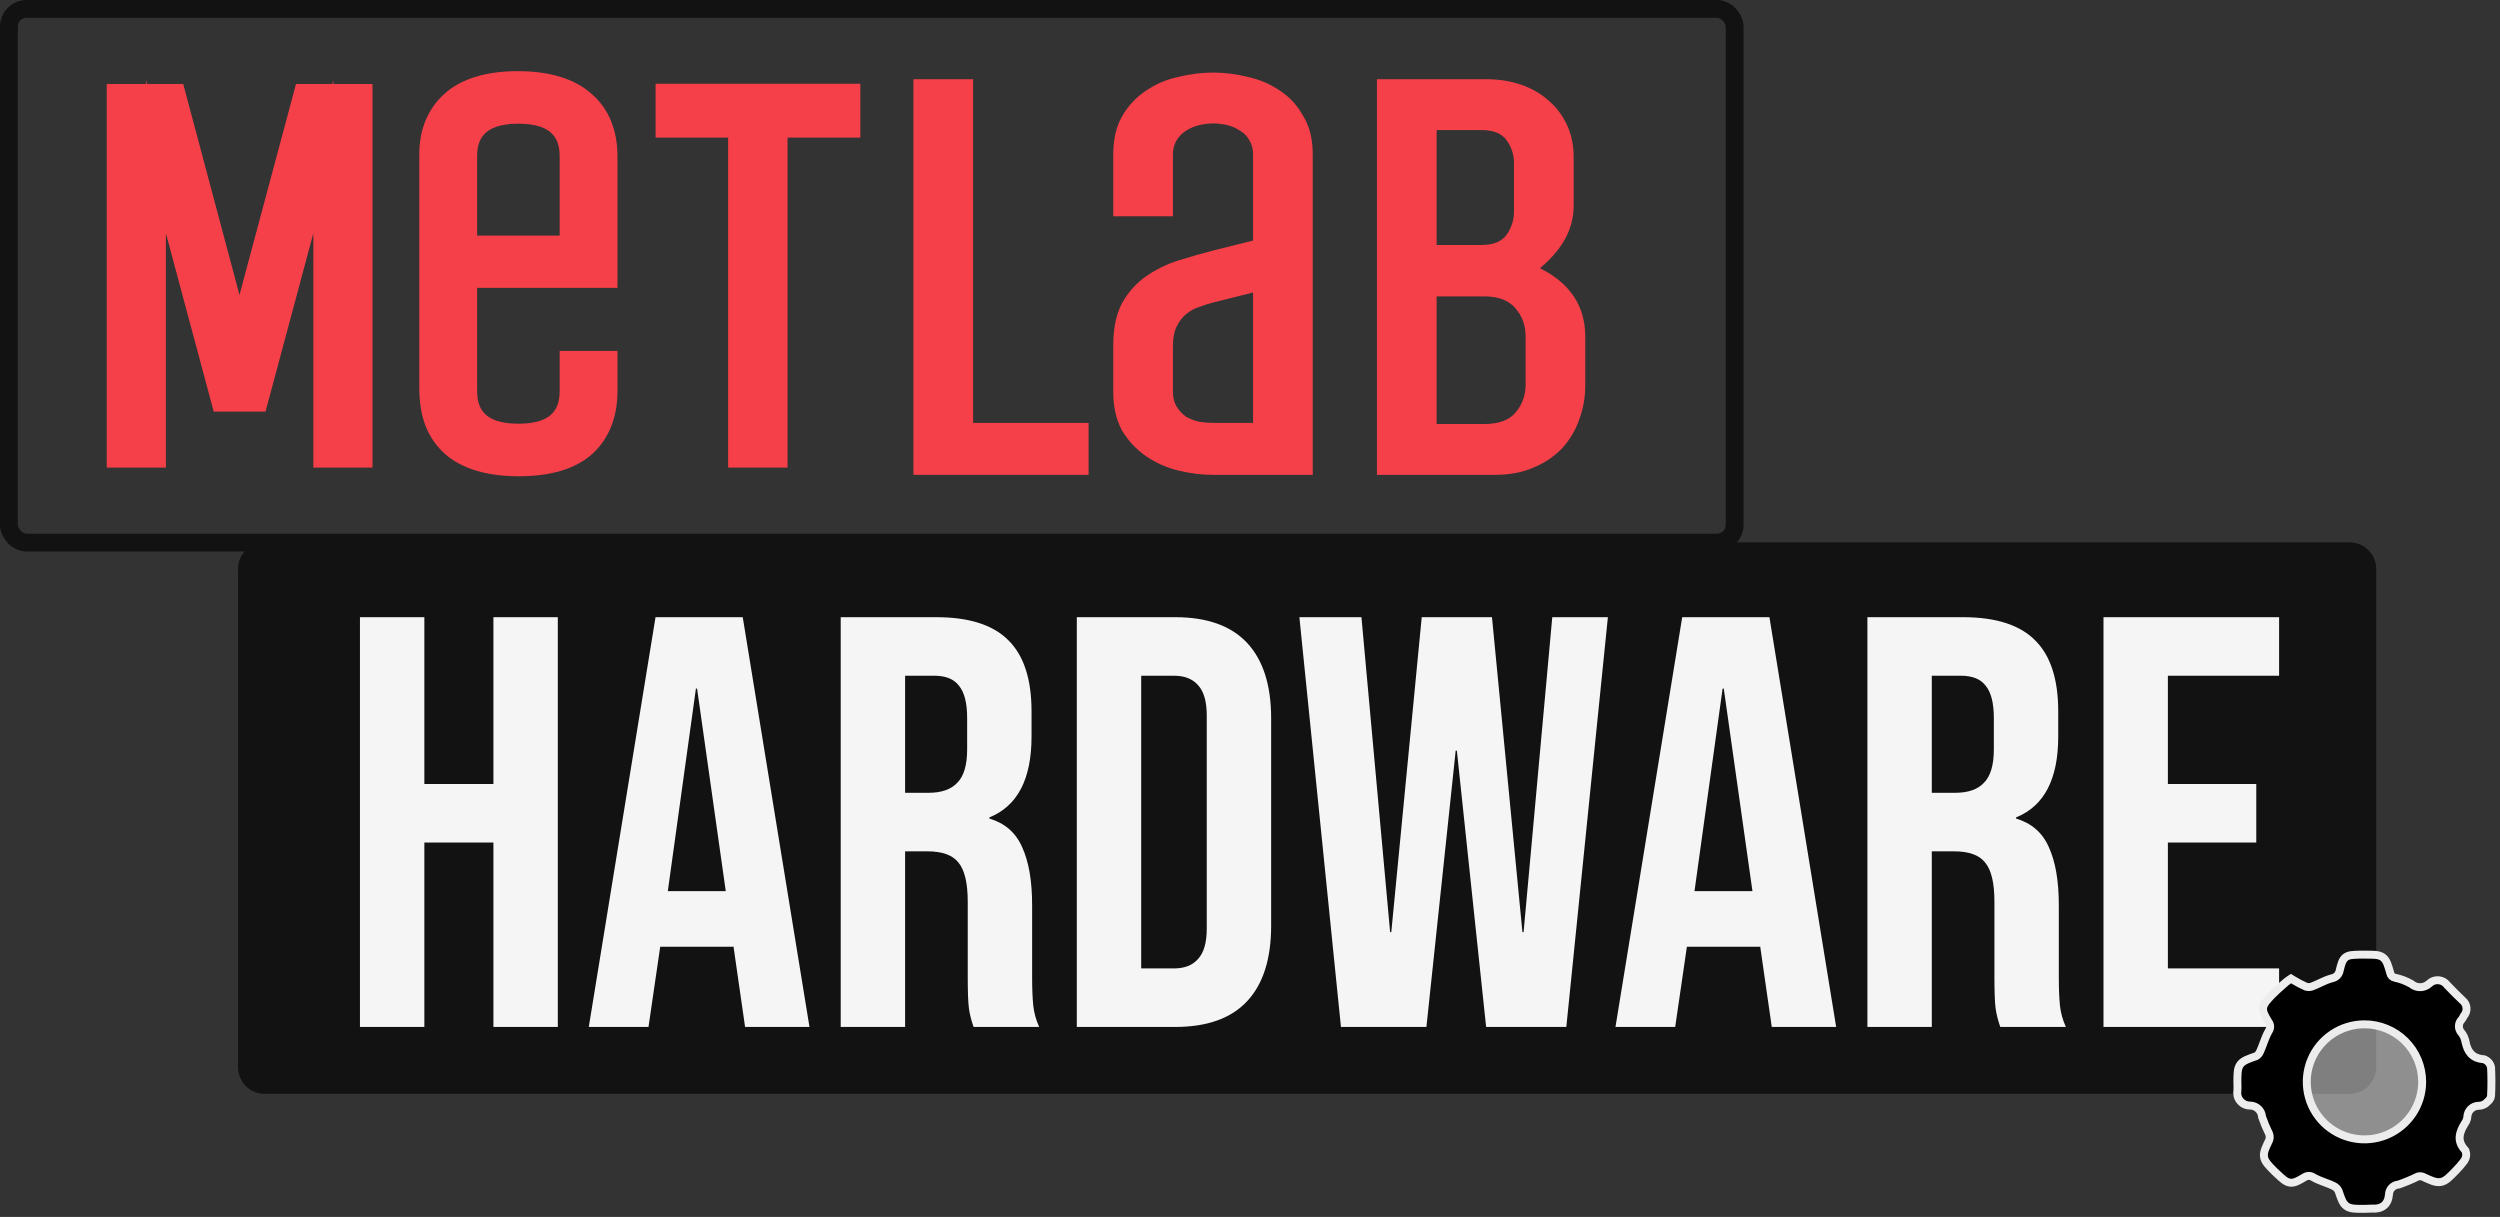
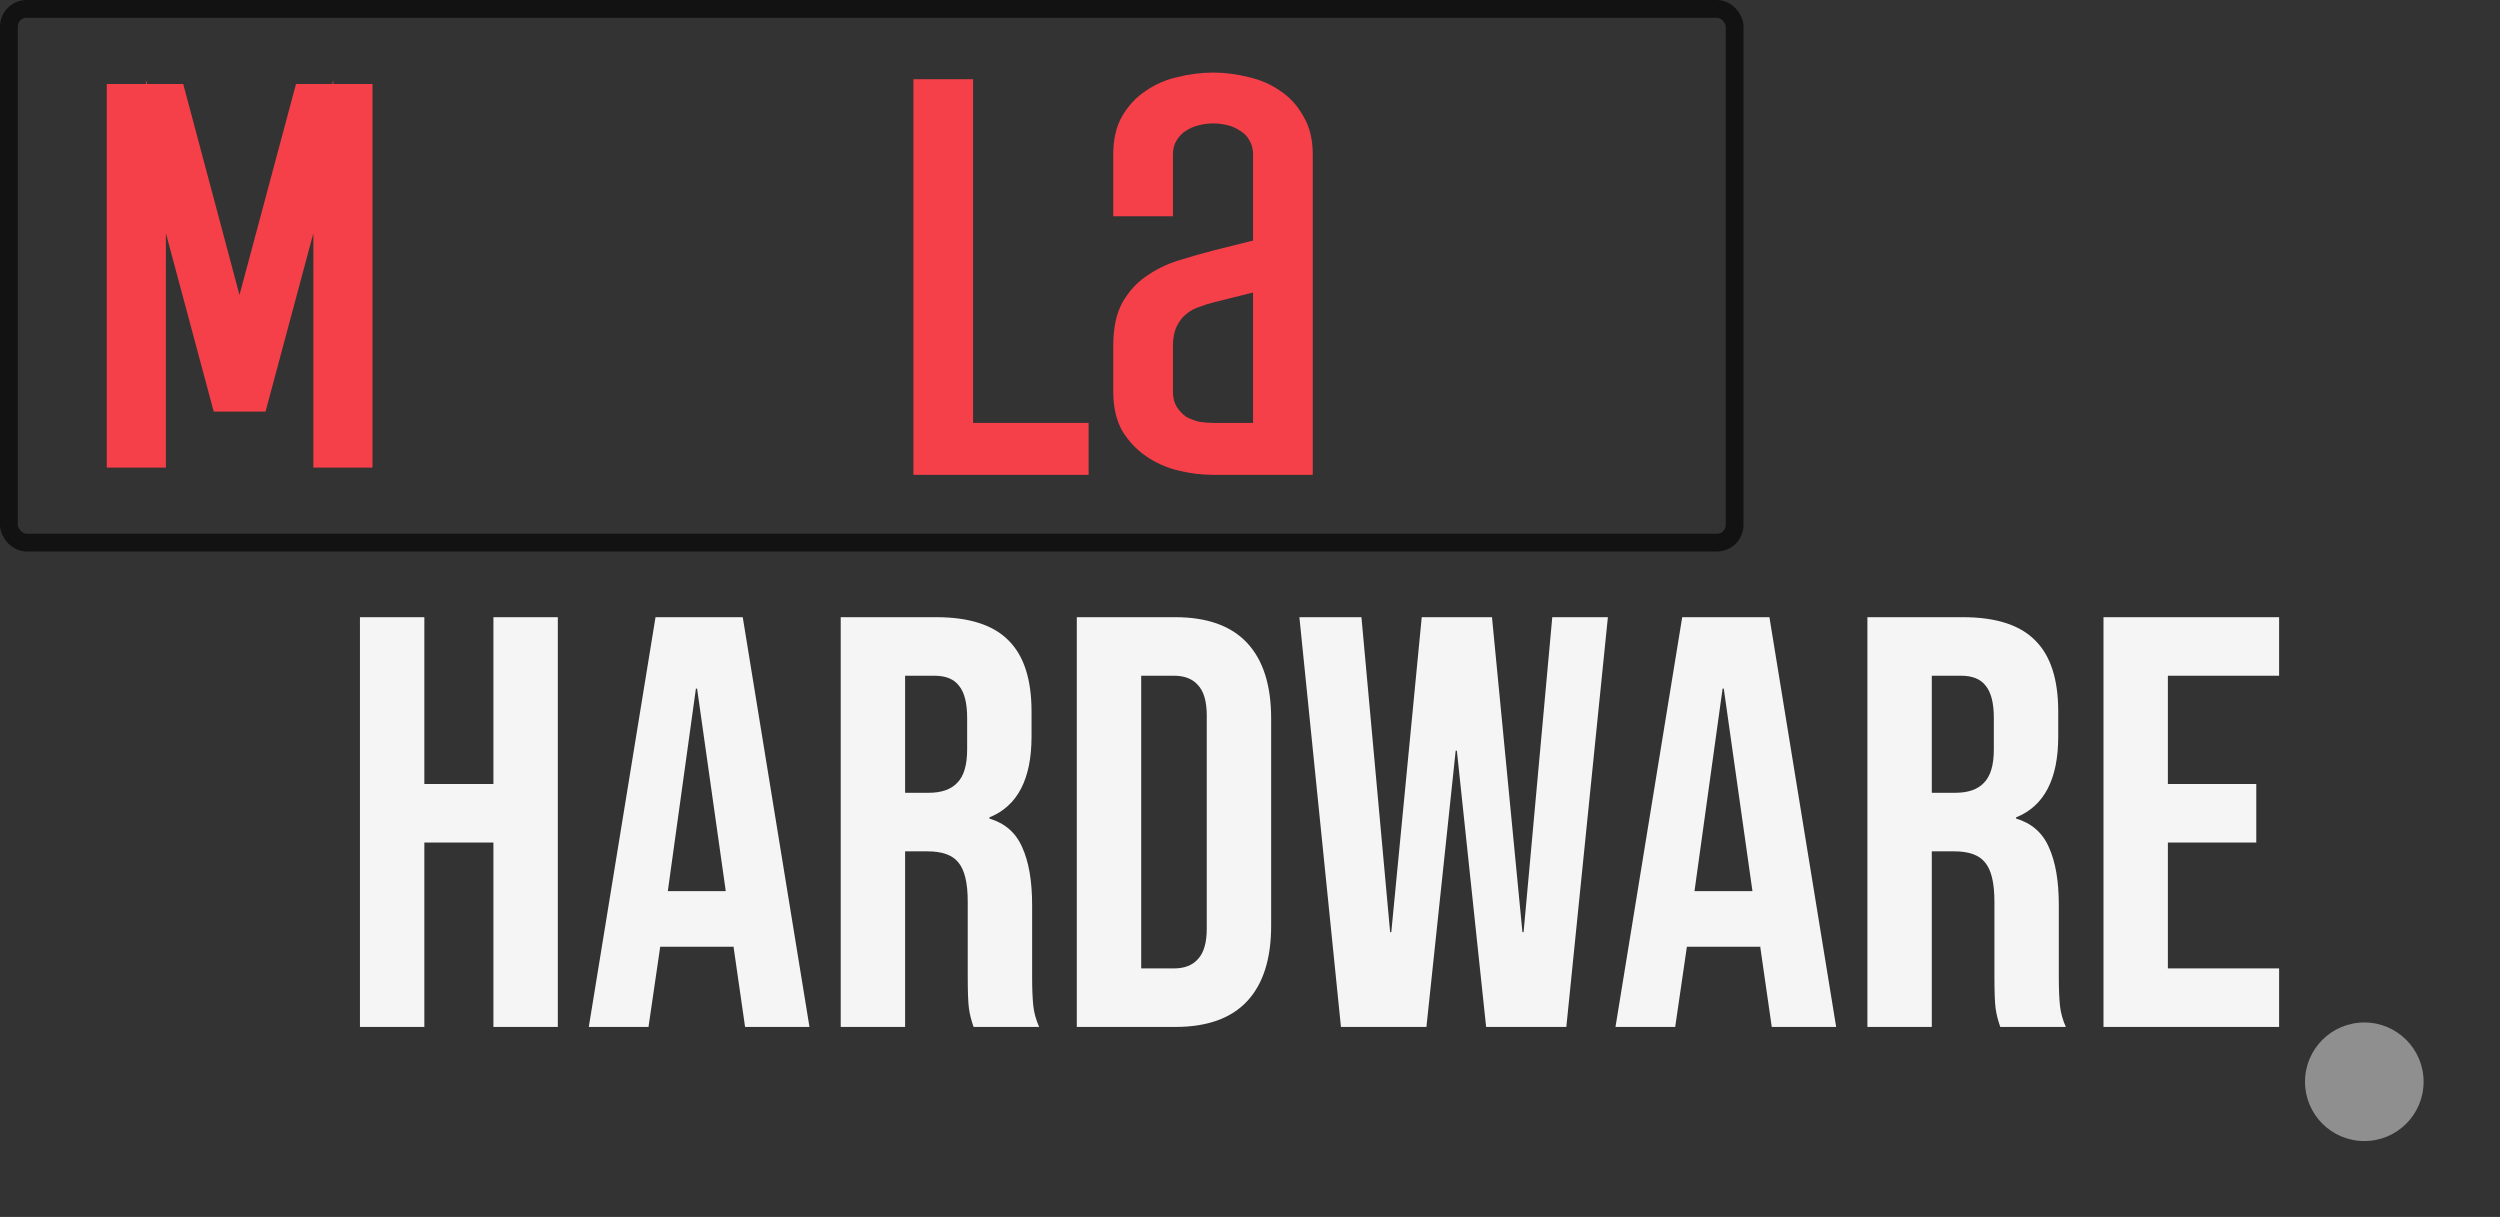
<svg xmlns="http://www.w3.org/2000/svg" width="378" height="184" viewBox="0 0 378 184" fill="none">
  <rect x="0" y="0" width="378" height="184" fill="#333333" stroke="none" />
  <rect x="1.345" y="1.345" width="260.933" height="80.701" rx="2.69" stroke="#121212" stroke-width="2.69" />
  <path d="M50.4 12.107L50.24 12.703H44.756L36.211 44.601L27.706 12.703H22.221L22.062 12.107V12.703H16.141V70.699H25.083V35.266L32.316 62.238H40.146L47.379 35.266V70.699H56.321V12.703H50.4V12.107Z" fill="#F64049" />
-   <path d="M89.428 14.174C86.885 11.91 83.109 10.758 78.3 10.758C73.491 10.758 69.755 11.91 67.252 14.134C64.708 16.398 63.397 19.576 63.397 23.27V58.664C63.397 63.152 64.708 66.37 67.371 68.714C69.914 70.898 73.65 72.011 78.459 72.011C83.268 72.011 87.004 70.898 89.508 68.674C92.052 66.37 93.363 63.152 93.363 59.061V53.063H84.62V59.061C84.62 61.405 83.904 64.066 78.38 64.066C72.855 64.066 72.14 61.405 72.14 59.061V43.529H93.363V23.668C93.363 19.616 92.012 16.398 89.428 14.174ZM72.14 35.624V23.707C72.14 21.364 72.855 18.702 78.38 18.702C83.904 18.702 84.62 21.364 84.62 23.707V35.624H72.14Z" fill="#F64049" />
-   <path d="M99.125 12.664V20.807H110.094V70.699H119.076V20.807H130.085V12.664H99.125Z" fill="#F64049" />
-   <path d="M138.109 71.797V11.977H147.132V63.944H164.594V71.797H138.109Z" fill="#F64049" />
+   <path d="M138.109 71.797V11.977H147.132V63.944H164.594V71.797H138.109" fill="#F64049" />
  <path d="M183.448 71.797C181.666 71.797 179.883 71.574 178.101 71.129C176.319 70.683 174.703 69.959 173.255 68.956C171.807 67.954 170.61 66.673 169.663 65.113C168.772 63.498 168.326 61.548 168.326 59.265V52.247C168.326 49.629 168.772 47.485 169.663 45.814C170.61 44.143 171.807 42.806 173.255 41.803C174.759 40.745 176.402 39.938 178.185 39.381C179.967 38.824 181.721 38.322 183.448 37.877L189.463 36.373V23.34C189.463 22.504 189.269 21.78 188.879 21.167C188.544 20.555 188.071 20.081 187.458 19.747C186.901 19.357 186.261 19.079 185.537 18.912C184.813 18.744 184.116 18.661 183.448 18.661C182.78 18.661 182.083 18.744 181.359 18.912C180.635 19.079 179.967 19.357 179.354 19.747C178.797 20.081 178.324 20.555 177.934 21.167C177.544 21.78 177.349 22.504 177.349 23.34V32.697H168.326V23.34C168.326 21.056 168.772 19.134 169.663 17.575C170.61 15.96 171.807 14.678 173.255 13.732C174.703 12.729 176.319 12.033 178.101 11.643C179.883 11.197 181.666 10.975 183.448 10.975C185.175 10.975 186.929 11.197 188.712 11.643C190.494 12.033 192.109 12.729 193.557 13.732C195.005 14.678 196.175 15.96 197.066 17.575C198.013 19.134 198.487 21.056 198.487 23.34V71.797H183.448ZM189.463 44.226L183.448 45.73C182.78 45.897 182.083 46.12 181.359 46.399C180.635 46.621 179.967 46.983 179.354 47.485C178.797 47.93 178.324 48.543 177.934 49.323C177.544 50.102 177.349 51.077 177.349 52.247V59.265C177.349 60.156 177.544 60.908 177.934 61.521C178.324 62.133 178.797 62.635 179.354 63.025C179.967 63.359 180.635 63.609 181.359 63.776C182.083 63.888 182.78 63.944 183.448 63.944H189.463V44.226Z" fill="#F64049" />
-   <path d="M208.194 71.797V11.977H224.737C226.63 11.977 228.385 12.256 230 12.813C231.615 13.37 233.008 14.177 234.178 15.236C235.347 16.238 236.266 17.463 236.935 18.912C237.603 20.36 237.937 21.975 237.937 23.757V31.11C237.937 32.892 237.492 34.591 236.6 36.206C235.709 37.765 234.456 39.214 232.841 40.55C237.408 42.834 239.692 46.287 239.692 50.91V58.262C239.692 60.1 239.385 61.827 238.773 63.442C238.216 65.058 237.352 66.506 236.183 67.787C235.013 69.012 233.565 69.987 231.838 70.711C230.167 71.435 228.218 71.797 225.99 71.797H208.194ZM230.669 50.827C230.669 49.211 230.167 47.819 229.165 46.649C228.162 45.424 226.575 44.811 224.403 44.811H217.217V64.111H224.403C226.63 64.111 228.218 63.526 229.165 62.356C230.167 61.187 230.669 59.794 230.669 58.179V50.827ZM228.914 24.676C228.914 23.395 228.552 22.253 227.828 21.251C227.104 20.193 225.823 19.663 223.985 19.663H217.217V37.041H223.985C225.823 37.041 227.104 36.512 227.828 35.454C228.552 34.396 228.914 33.254 228.914 32.029V24.676Z" fill="#F64049" />
-   <path d="M36 86C36 83.791 37.791 82 40 82H355.25C357.479 82 359.285 83.807 359.285 86.035V161.356C359.285 163.584 357.479 165.391 355.25 165.391H40C37.791 165.391 36 163.6 36 161.391V86Z" fill="#121212" />
  <path d="M54.425 93.319H64.161V118.543H74.605V93.319H84.341V155.274H74.605V127.394H64.161V155.274H54.425V93.319ZM99.115 93.319H112.302L122.392 155.274H112.656L110.886 142.972V143.149H99.823L98.052 155.274H89.025L99.115 93.319ZM109.735 134.741L105.399 104.117H105.222L100.973 134.741H109.735ZM127.116 93.319H141.542C146.558 93.319 150.216 94.499 152.517 96.859C154.819 99.16 155.969 102.73 155.969 107.568V111.374C155.969 117.806 153.845 121.877 149.597 123.588V123.765C151.957 124.474 153.609 125.919 154.553 128.102C155.556 130.286 156.058 133.206 156.058 136.865V147.751C156.058 149.521 156.117 150.967 156.235 152.088C156.353 153.15 156.648 154.212 157.12 155.274H147.207C146.853 154.271 146.617 153.327 146.499 152.442C146.381 151.557 146.322 149.964 146.322 147.663V136.334C146.322 133.501 145.85 131.525 144.906 130.404C144.021 129.282 142.457 128.722 140.215 128.722H136.851V155.274H127.116V93.319ZM140.392 119.871C142.339 119.871 143.785 119.37 144.729 118.366C145.732 117.363 146.233 115.682 146.233 113.322V108.542C146.233 106.3 145.82 104.677 144.994 103.674C144.227 102.671 142.988 102.169 141.277 102.169H136.851V119.871H140.392ZM162.813 93.319H177.682C182.521 93.319 186.149 94.617 188.569 97.213C190.988 99.809 192.197 103.615 192.197 108.631V139.962C192.197 144.978 190.988 148.784 188.569 151.38C186.149 153.976 182.521 155.274 177.682 155.274H162.813V93.319ZM177.505 146.424C179.098 146.424 180.308 145.952 181.134 145.007C182.019 144.063 182.462 142.529 182.462 140.405V108.188C182.462 106.064 182.019 104.53 181.134 103.586C180.308 102.642 179.098 102.169 177.505 102.169H172.549V146.424H177.505ZM196.468 93.319H205.85L210.187 140.936H210.364L214.966 93.319H225.587L230.19 140.936H230.367L234.704 93.319H243.112L236.828 155.274H224.702L220.277 113.499H220.1L215.674 155.274H202.752L196.468 93.319ZM254.35 93.319H267.537L277.627 155.274H267.891L266.121 142.972V143.149H255.058L253.288 155.274H244.26L254.35 93.319ZM264.971 134.741L260.634 104.117H260.457L256.208 134.741H264.971ZM282.351 93.319H296.778C301.793 93.319 305.451 94.499 307.753 96.859C310.054 99.16 311.204 102.73 311.204 107.568V111.374C311.204 117.806 309.08 121.877 304.832 123.588V123.765C307.192 124.474 308.844 125.919 309.788 128.102C310.791 130.286 311.293 133.206 311.293 136.865V147.751C311.293 149.521 311.352 150.967 311.47 152.088C311.588 153.15 311.883 154.212 312.355 155.274H302.442C302.088 154.271 301.852 153.327 301.734 152.442C301.616 151.557 301.557 149.964 301.557 147.663V136.334C301.557 133.501 301.085 131.525 300.141 130.404C299.256 129.282 297.692 128.722 295.45 128.722H292.087V155.274H282.351V93.319ZM295.627 119.871C297.574 119.871 299.02 119.37 299.964 118.366C300.967 117.363 301.468 115.682 301.468 113.322V108.542C301.468 106.3 301.055 104.677 300.229 103.674C299.462 102.671 298.223 102.169 296.512 102.169H292.087V119.871H295.627ZM318.048 93.319H344.6V102.169H327.784V118.543H341.149V127.394H327.784V146.424H344.6V155.274H318.048V93.319Z" fill="#F5F5F5" />
-   <path d="M346.727 148.164L346.399 147.962L346.078 148.177C345.83 148.344 345.594 148.53 345.374 148.734C345.338 148.766 345.302 148.798 345.265 148.83C344.668 149.351 344.037 149.903 343.459 150.504L343.459 150.504L343.452 150.511L343.398 150.57C343.08 150.912 342.81 151.203 342.616 151.457C342.408 151.729 342.231 152.026 342.184 152.383C342.136 152.745 342.234 153.076 342.374 153.389C342.512 153.695 342.723 154.054 342.974 154.479L342.992 154.509L343.014 154.537C343.159 154.728 343.241 154.959 343.247 155.198C343.253 155.436 343.184 155.671 343.048 155.869L343.034 155.889L343.022 155.911C342.721 156.439 342.502 156.998 342.305 157.526C342.275 157.606 342.246 157.686 342.216 157.764C342.05 158.214 341.894 158.634 341.702 159.038L341.697 159.049L341.692 159.059C341.577 159.326 341.379 159.549 341.126 159.694C341.091 159.706 341.057 159.718 341.023 159.73C340.486 159.918 340.038 160.075 339.69 160.234C339.305 160.41 338.962 160.622 338.718 160.96C338.473 161.299 338.379 161.692 338.336 162.119C338.294 162.532 338.294 163.053 338.294 163.691L338.294 163.723L338.294 163.739L338.295 163.755C338.315 164.128 338.316 164.502 338.297 164.875C338.246 165.148 338.255 165.428 338.322 165.697C338.394 165.983 338.53 166.25 338.721 166.475C338.911 166.7 339.151 166.879 339.421 166.998C339.684 167.113 339.97 167.168 340.256 167.16C340.699 167.176 341.122 167.351 341.446 167.653C341.774 167.958 341.978 168.372 342.021 168.817L342.028 168.889L342.052 168.956C342.348 169.811 342.7 170.646 343.103 171.456C343.207 171.76 343.206 172.088 343.101 172.391C343.08 172.437 343.058 172.483 343.037 172.527C342.81 173.006 342.618 173.408 342.492 173.747C342.35 174.13 342.259 174.511 342.32 174.912C342.38 175.316 342.581 175.655 342.842 175.982C343.098 176.303 343.459 176.669 343.902 177.115L343.91 177.123L343.919 177.131L344.327 177.512C344.327 177.513 344.328 177.513 344.328 177.513C344.701 177.864 345.016 178.16 345.293 178.371C345.575 178.586 345.878 178.764 346.239 178.815C346.605 178.866 346.942 178.775 347.266 178.635C347.582 178.499 347.947 178.288 348.375 178.036L348.394 178.025L348.412 178.012C348.613 177.874 348.851 177.799 349.095 177.799C349.339 177.799 349.578 177.874 349.778 178.012L349.802 178.029L349.827 178.043C350.338 178.328 350.881 178.538 351.388 178.728C351.437 178.746 351.487 178.765 351.535 178.783C351.999 178.956 352.429 179.117 352.837 179.318L352.837 179.318L352.847 179.323C353.169 179.475 353.428 179.732 353.583 180.05C353.597 180.09 353.61 180.129 353.624 180.169C353.792 180.663 353.933 181.08 354.077 181.406C354.238 181.771 354.433 182.102 354.748 182.343C355.066 182.587 355.437 182.686 355.837 182.733C356.228 182.779 356.717 182.781 357.31 182.781C357.567 182.786 357.811 182.774 358.032 182.762C358.053 182.761 358.072 182.76 358.092 182.759C358.288 182.748 358.464 182.739 358.637 182.738C359.27 182.782 359.892 182.699 360.383 182.334C360.897 181.952 361.144 181.356 361.21 180.645L361.212 180.625L361.213 180.605C361.223 180.233 361.368 179.876 361.622 179.602C361.876 179.328 362.222 179.155 362.594 179.116L362.664 179.109L362.729 179.086C363.692 178.75 364.633 178.356 365.548 177.907C365.791 177.824 366.055 177.825 366.298 177.909C366.322 177.921 366.346 177.932 366.369 177.943C366.935 178.204 367.401 178.419 367.791 178.557C368.208 178.704 368.614 178.791 369.034 178.719C369.456 178.647 369.807 178.428 370.146 178.144C370.478 177.866 370.854 177.477 371.315 177.001C371.785 176.531 372.218 176.026 372.61 175.489L372.618 175.479L372.625 175.469C372.761 175.265 372.848 175.034 372.879 174.791C372.911 174.549 372.886 174.302 372.807 174.071L372.767 173.955L372.686 173.865C372.047 173.152 371.858 172.502 371.899 171.882C371.943 171.232 372.244 170.538 372.74 169.768C372.92 169.501 373.031 169.193 373.063 168.872L373.065 168.855L373.065 168.839C373.085 168.396 373.276 167.978 373.598 167.672C373.92 167.365 374.348 167.194 374.794 167.194L374.806 167.194L374.819 167.194C375.151 167.18 375.474 167.079 375.754 166.9L375.79 166.877L375.822 166.849C375.839 166.835 375.858 166.819 375.878 166.802C375.988 166.708 376.146 166.574 376.276 166.435C376.406 166.295 376.643 166.013 376.651 165.639C376.721 164.248 376.721 162.848 376.65 161.457L376.648 161.412L376.639 161.367C376.584 161.102 376.464 160.855 376.289 160.649C376.114 160.443 375.89 160.285 375.637 160.188L375.56 160.158L375.477 160.151C374.603 160.07 374.025 159.779 373.623 159.359C373.211 158.927 372.93 158.3 372.768 157.452L372.767 157.451C372.679 156.993 372.485 156.561 372.201 156.191L372.185 156.17L372.167 156.15C371.916 155.876 371.779 155.518 371.785 155.148C371.791 154.778 371.938 154.423 372.197 154.158L372.216 154.138L372.233 154.117C372.337 153.99 372.405 153.848 372.443 153.77C372.445 153.766 372.447 153.762 372.448 153.759C372.484 153.685 372.501 153.651 372.513 153.632C372.659 153.472 372.772 153.285 372.845 153.081C372.924 152.861 372.955 152.626 372.936 152.392C372.916 152.159 372.846 151.932 372.732 151.728C372.624 151.537 372.479 151.369 372.305 151.235C371.517 150.483 370.75 149.725 370.009 148.938C369.863 148.737 369.676 148.57 369.461 148.445C369.232 148.312 368.976 148.231 368.712 148.209C368.447 148.186 368.181 148.222 367.933 148.315C367.689 148.405 367.469 148.547 367.285 148.731C366.933 149.055 366.475 149.244 365.995 149.262C365.511 149.281 365.037 149.125 364.659 148.824L364.624 148.796L364.586 148.774C363.82 148.329 362.987 148.012 362.119 147.835L362.112 147.833L362.104 147.832C361.932 147.802 361.774 147.72 361.65 147.597C361.527 147.475 361.444 147.318 361.412 147.148L361.407 147.12L361.399 147.092C361.237 146.525 361.101 146.055 360.953 145.693C360.803 145.325 360.61 144.991 360.289 144.752C359.968 144.513 359.594 144.424 359.201 144.383C358.821 144.344 358.345 144.344 357.775 144.344L357.743 144.344L357.741 144.344L357.739 144.344L357.737 144.344L357.735 144.344L357.733 144.344L357.731 144.344L357.729 144.344L357.727 144.344L357.725 144.344L357.723 144.344L357.722 144.344L357.72 144.344L357.718 144.344L357.716 144.344L357.714 144.344L357.712 144.344L357.71 144.344L357.708 144.344L357.706 144.344L357.704 144.344L357.702 144.344L357.7 144.344L357.698 144.344L357.696 144.344L357.694 144.344L357.692 144.344L357.69 144.344L357.688 144.344L357.687 144.344L357.685 144.344L357.683 144.344L357.681 144.344L357.679 144.344L357.677 144.344L357.675 144.344L357.673 144.344L357.671 144.344L357.669 144.344L357.667 144.344L357.665 144.344L357.663 144.344L357.661 144.344L357.659 144.344L357.657 144.344L357.655 144.344L357.653 144.344L357.651 144.344L357.649 144.344L357.648 144.344L357.646 144.344L357.644 144.344L357.642 144.344L357.64 144.344L357.638 144.344L357.636 144.344L357.634 144.344L357.632 144.344L357.63 144.344L357.628 144.344L357.626 144.344L357.624 144.344L357.622 144.344L357.62 144.344L357.618 144.344L357.616 144.344L357.614 144.344L357.612 144.344L357.61 144.344L357.608 144.344L357.607 144.344L357.605 144.344L357.603 144.344L357.601 144.344L357.599 144.344L357.597 144.344L357.595 144.344L357.593 144.344L357.591 144.344L357.589 144.344L357.587 144.344L357.585 144.344L357.583 144.344L357.581 144.344L357.579 144.344L357.577 144.344L357.575 144.344L357.573 144.344L357.571 144.344L357.569 144.344L357.567 144.344L357.565 144.344L357.564 144.344L357.562 144.344L357.56 144.344L357.558 144.344L357.556 144.344L357.554 144.344L357.552 144.344L357.55 144.344L357.548 144.344L357.546 144.344L357.544 144.344L357.542 144.344L357.54 144.344L357.538 144.344L357.536 144.344L357.534 144.344L357.532 144.344L357.53 144.344L357.528 144.344L357.526 144.344L357.524 144.344L357.522 144.344L357.52 144.344L357.518 144.344L357.517 144.344L357.515 144.344L357.513 144.344L357.511 144.344L357.509 144.344L357.507 144.344L357.505 144.344L357.503 144.344L357.501 144.344L357.499 144.344L357.497 144.344L357.495 144.344L357.493 144.344L357.491 144.344L357.489 144.344L357.487 144.344L357.485 144.344L357.483 144.344L357.481 144.344L357.479 144.344L357.477 144.344L357.475 144.344L357.473 144.344L357.471 144.344L357.469 144.344L357.467 144.344L357.466 144.344L357.464 144.344L357.462 144.344L357.46 144.344L357.458 144.344L357.456 144.344L357.454 144.344L357.452 144.344L357.45 144.344L357.448 144.344L357.446 144.344L357.444 144.344L357.442 144.344L357.44 144.344L357.438 144.344L357.436 144.344L357.434 144.344L357.432 144.344L357.43 144.344L357.428 144.344L357.426 144.344L357.424 144.344L357.422 144.344L357.42 144.344L357.418 144.344L357.416 144.344L357.414 144.344L357.413 144.344L357.411 144.344L357.409 144.344L357.407 144.344L357.405 144.344L357.403 144.344L357.401 144.344L357.399 144.344L357.397 144.344L357.395 144.344L357.393 144.344L357.391 144.344L357.389 144.344L357.387 144.344L357.385 144.344L357.383 144.344L357.381 144.344L357.379 144.344L357.377 144.344L357.375 144.344L357.373 144.344L357.371 144.344L357.369 144.344L357.367 144.344L357.365 144.344L357.363 144.344L357.361 144.344L357.359 144.344L357.357 144.344L357.356 144.344L357.354 144.344L357.352 144.344L357.35 144.344L357.348 144.344L357.346 144.344L357.344 144.344L357.342 144.344L357.34 144.344L357.338 144.344L357.336 144.344L357.334 144.344L357.332 144.344L357.33 144.344L357.328 144.344L357.326 144.344L357.324 144.344L357.322 144.344L357.32 144.344L357.318 144.344L357.316 144.344L357.314 144.344L357.312 144.344L357.31 144.344L357.308 144.344L357.306 144.344L357.304 144.344L357.302 144.344L357.3 144.344L357.298 144.344L357.296 144.344L357.295 144.344L357.293 144.344L357.291 144.344L357.289 144.344L357.287 144.344L357.285 144.344L357.283 144.344L357.281 144.344L357.279 144.344L357.277 144.344L357.275 144.344L357.273 144.344L357.271 144.344L357.269 144.344L357.267 144.344L357.265 144.344L357.263 144.344L357.261 144.344L357.259 144.344L357.257 144.344L357.255 144.344L357.253 144.344L357.251 144.344L357.249 144.344L357.247 144.344L357.245 144.344L357.243 144.344L357.241 144.344L357.239 144.344L357.237 144.344L357.236 144.344L357.234 144.344L357.232 144.344L357.23 144.344L357.228 144.344L357.226 144.344L357.224 144.344L357.222 144.344L357.22 144.344L357.218 144.344L357.216 144.344L357.214 144.344L357.212 144.344L357.21 144.344L357.208 144.344L357.206 144.344L357.204 144.344L357.202 144.344L357.2 144.344L357.198 144.344L357.196 144.344L357.194 144.344L357.192 144.344L357.19 144.344L357.188 144.344L357.186 144.344L357.184 144.344L357.182 144.344L357.18 144.344L357.178 144.344L357.176 144.344L357.175 144.344L357.173 144.344L357.171 144.344L357.169 144.344L357.167 144.344L357.165 144.344L357.163 144.344L357.161 144.344L357.159 144.344L357.157 144.344L357.155 144.344L357.153 144.344L357.151 144.344L357.149 144.344L357.147 144.344L357.145 144.344L357.143 144.344L357.141 144.344L357.139 144.344L357.137 144.344L357.135 144.344L357.133 144.344L357.131 144.344L357.129 144.344L357.127 144.344L357.125 144.344L357.123 144.344L357.121 144.344L357.119 144.344L357.117 144.344L357.116 144.344L357.114 144.344L357.112 144.344L357.11 144.344L357.108 144.344L357.106 144.344L357.104 144.344L357.102 144.344L357.1 144.344L357.098 144.344L357.096 144.344L357.094 144.344L357.092 144.344L357.09 144.344L357.088 144.344L357.086 144.344L357.084 144.344L357.082 144.344L357.08 144.344L357.078 144.344L357.076 144.344L357.074 144.344L357.072 144.344L357.07 144.344L357.068 144.344L357.066 144.344L357.064 144.344L357.062 144.344L357.06 144.344L357.059 144.344L357.057 144.344L357.055 144.344L357.053 144.344L357.051 144.344L357.049 144.344L357.047 144.344L357.045 144.344L357.043 144.344L357.041 144.344L357.039 144.344L357.037 144.344L357.035 144.344L357.033 144.344L357.031 144.344L357.029 144.344L357.027 144.344L357.025 144.344L357.023 144.344L357.021 144.344L357.019 144.344L357.017 144.344L357.015 144.344L357.013 144.344L357.011 144.344L357.009 144.344L357.007 144.344L357.006 144.344L357.004 144.344L357.002 144.344L357 144.344L356.998 144.344L356.996 144.344L356.994 144.344L356.992 144.344L356.99 144.344L356.988 144.344L356.986 144.344L356.984 144.344L356.982 144.344L356.98 144.344L356.978 144.344L356.976 144.344L356.974 144.344L356.972 144.344L356.97 144.344L356.968 144.344L356.966 144.344L356.964 144.344L356.962 144.344L356.96 144.344L356.958 144.344L356.957 144.344L356.955 144.344L356.953 144.344L356.951 144.344L356.949 144.344L356.947 144.344L356.945 144.344L356.943 144.344L356.941 144.344L356.939 144.344L356.937 144.344L356.935 144.344L356.933 144.344L356.931 144.344L356.929 144.344L356.927 144.344L356.925 144.344L356.923 144.344L356.921 144.344L356.919 144.344L356.917 144.344L356.915 144.344L356.913 144.344L356.911 144.344L356.91 144.344L356.908 144.344L356.906 144.344L356.904 144.344L356.902 144.344L356.9 144.344L356.898 144.344L356.896 144.344L356.894 144.344L356.892 144.344L356.89 144.344L356.888 144.344L356.886 144.344L356.884 144.344L356.882 144.344L356.88 144.344L356.878 144.344L356.876 144.344L356.874 144.344L356.872 144.344L356.87 144.344L356.868 144.344L356.867 144.344L356.865 144.344L356.863 144.344L356.861 144.344L356.859 144.344L356.857 144.344L356.855 144.344L356.853 144.344L356.851 144.344L356.849 144.344L356.847 144.344L356.845 144.344L356.843 144.344L356.841 144.344L356.839 144.344L356.837 144.344L356.835 144.344L356.833 144.344L356.831 144.344L356.829 144.344L356.827 144.344L356.826 144.344L356.824 144.344L356.822 144.344L356.82 144.344L356.818 144.344L356.816 144.344L356.814 144.344L356.812 144.344L356.81 144.344L356.808 144.344L356.806 144.344L356.804 144.344L356.802 144.344L356.8 144.344L356.798 144.344L356.796 144.344L356.794 144.344L356.792 144.344L356.79 144.344L356.789 144.344L356.787 144.344L356.785 144.344L356.783 144.344L356.781 144.344L356.779 144.344L356.777 144.344L356.775 144.344L356.773 144.344L356.771 144.344L356.769 144.344L356.767 144.344L356.765 144.344L356.763 144.344L356.761 144.344L356.759 144.344L356.757 144.344L356.755 144.344L356.754 144.344L356.752 144.344L356.75 144.344L356.748 144.344L356.746 144.344L356.744 144.344L356.742 144.344L356.74 144.344L356.73 144.344L356.72 144.344L356.644 144.346C356.222 144.36 355.858 144.372 355.564 144.41C355.248 144.45 354.928 144.53 354.652 144.739C354.373 144.952 354.214 145.241 354.098 145.546C353.984 145.843 353.887 146.222 353.776 146.67L353.769 146.696L353.765 146.722C353.72 147.014 353.585 147.285 353.379 147.498C353.174 147.711 352.906 147.856 352.615 147.912L352.593 147.916L352.572 147.922C351.999 148.075 351.464 148.312 350.969 148.542C350.886 148.581 350.805 148.619 350.724 148.656C350.314 148.848 349.932 149.027 349.538 149.17C349.248 149.267 348.936 149.269 348.645 149.176C347.984 148.881 347.344 148.542 346.727 148.164ZM352.629 156.365C354.059 155.403 355.742 154.886 357.467 154.878C358.614 154.872 359.752 155.093 360.814 155.527C361.876 155.961 362.842 156.599 363.656 157.406C364.47 158.212 365.116 159.171 365.558 160.227C366 161.283 366.228 162.415 366.231 163.559C366.234 165.278 365.726 166.959 364.772 168.391C363.817 169.822 362.458 170.94 360.867 171.602C359.275 172.264 357.523 172.441 355.83 172.111C354.138 171.78 352.582 170.957 351.359 169.745C350.136 168.533 349.3 166.987 348.958 165.303C348.616 163.618 348.782 161.87 349.435 160.279C350.088 158.689 351.2 157.326 352.629 156.365Z" fill="black" stroke="#EDEDED" stroke-width="1.201" />
  <ellipse opacity="0.5" cx="357.484" cy="163.563" rx="8.965" ry="8.965" transform="rotate(180 357.484 163.563)" fill="#EDEDED" />
</svg>